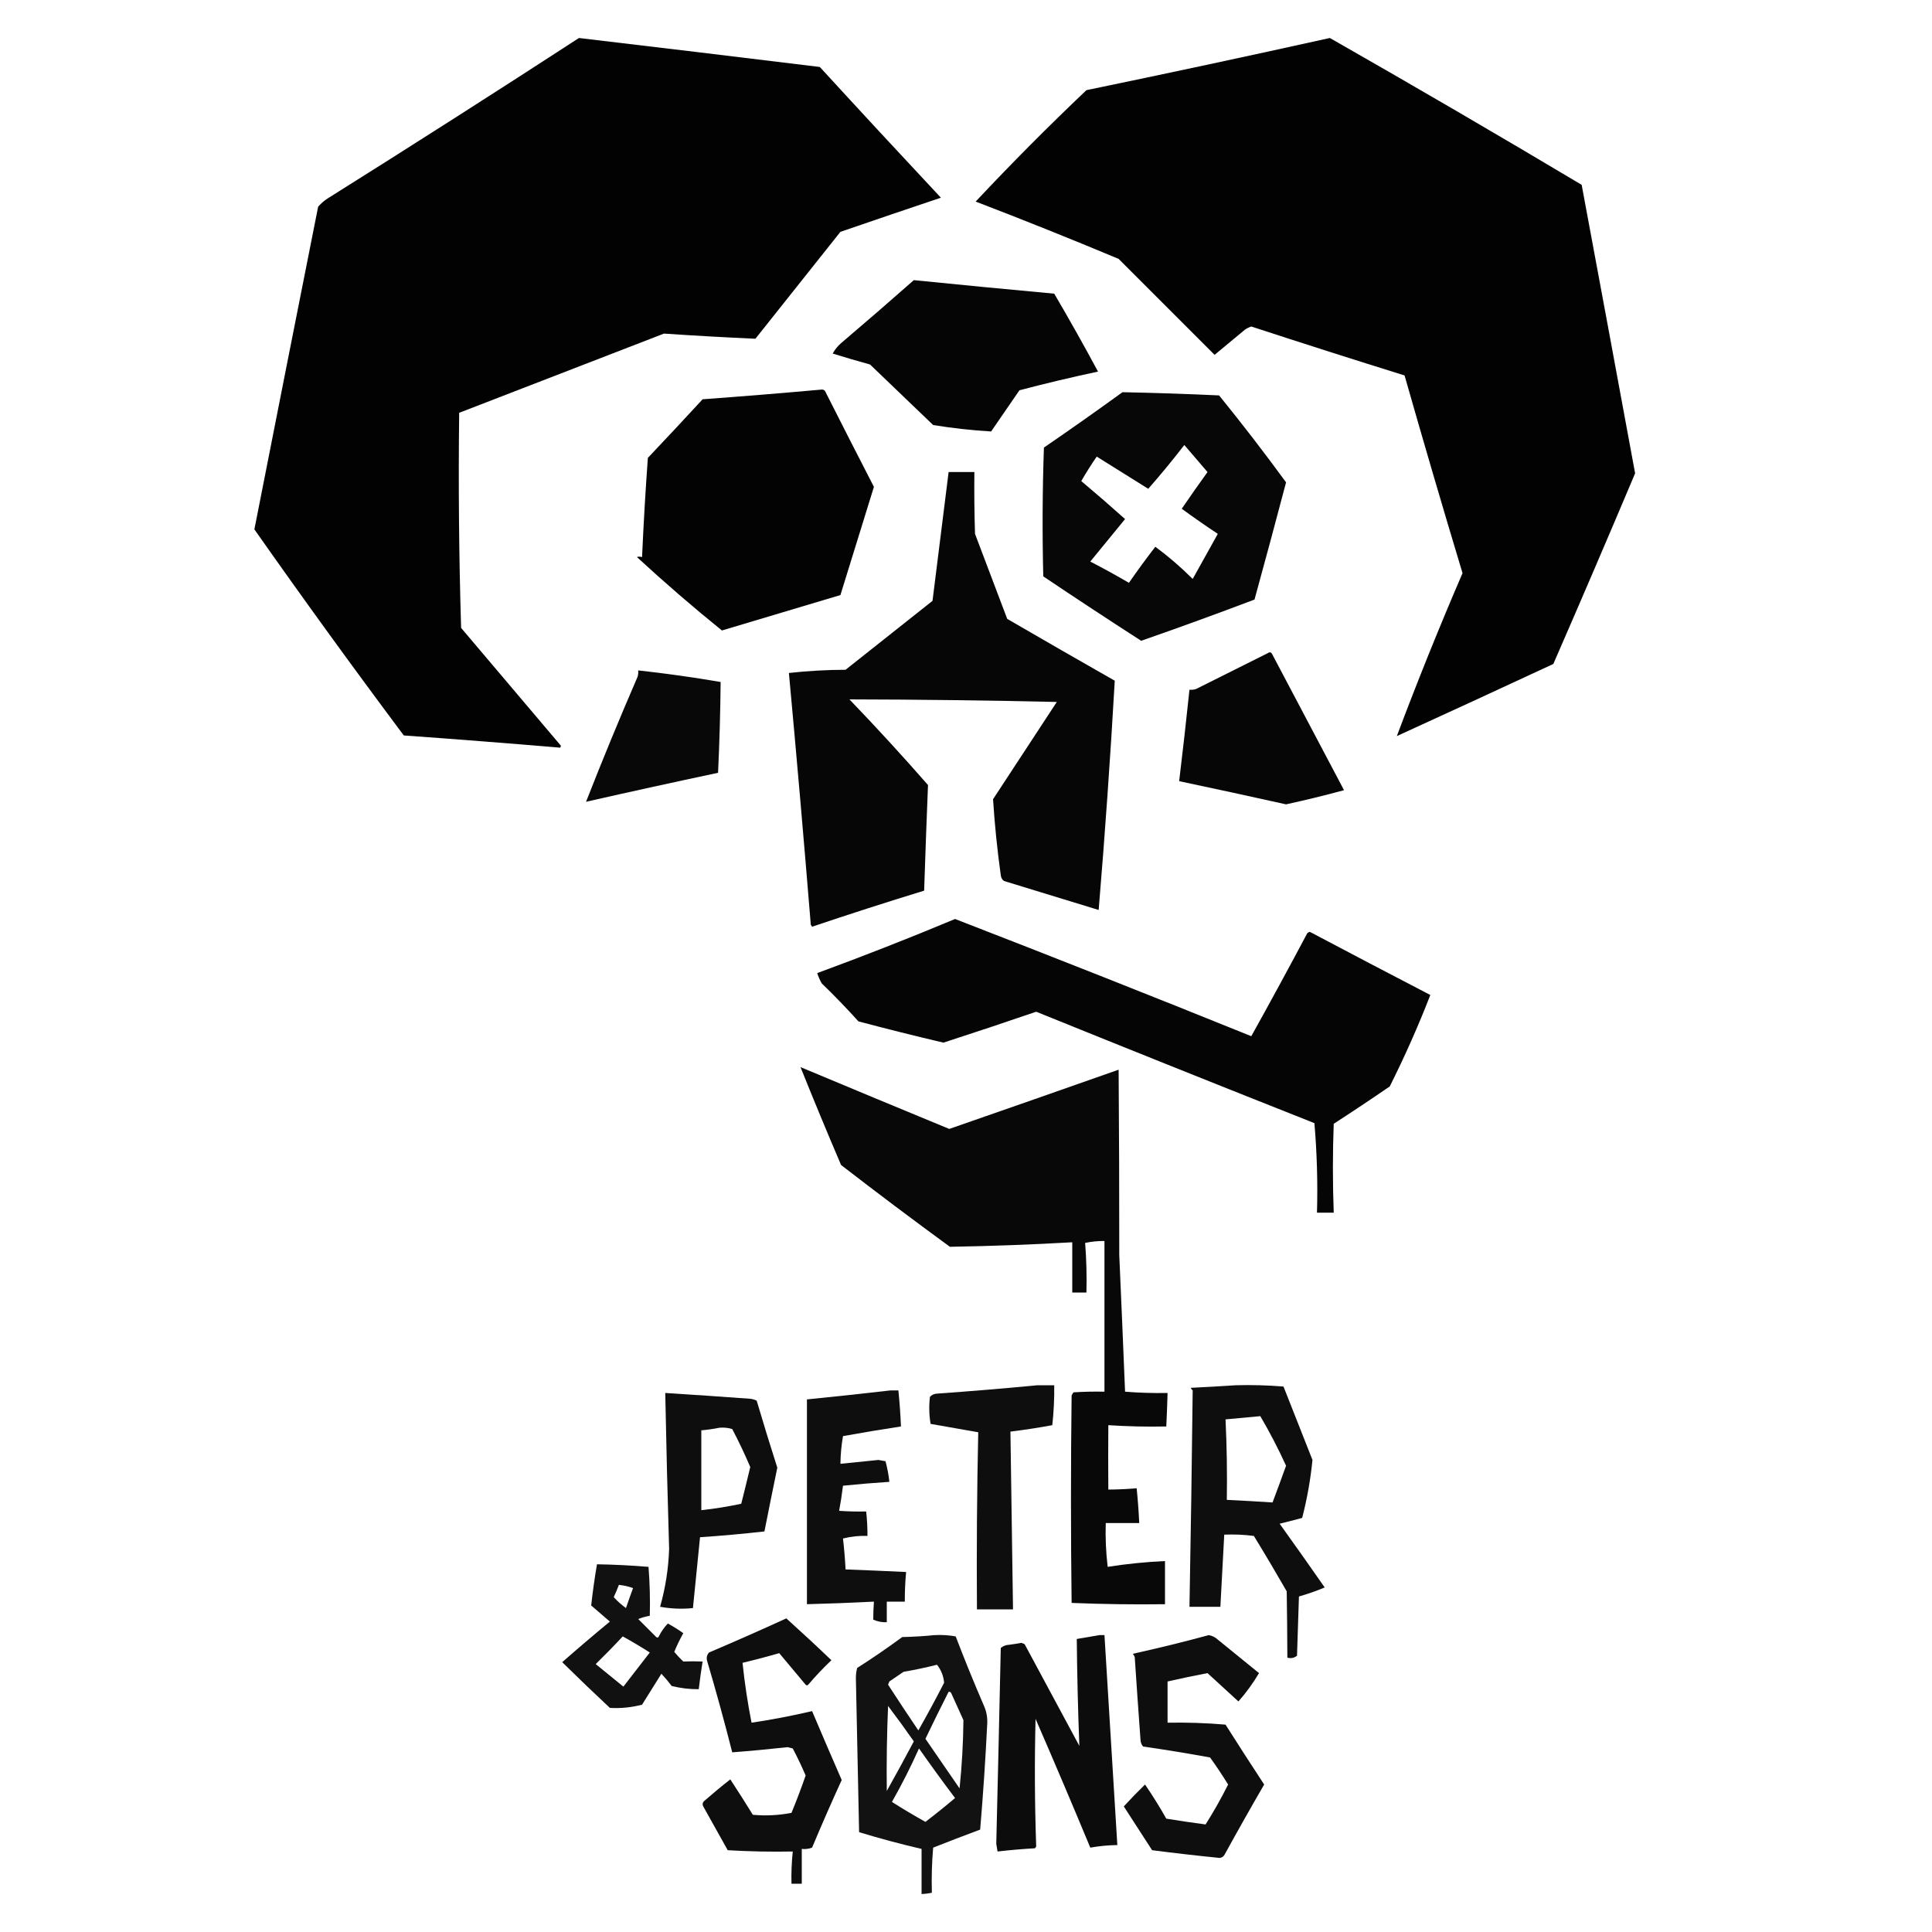
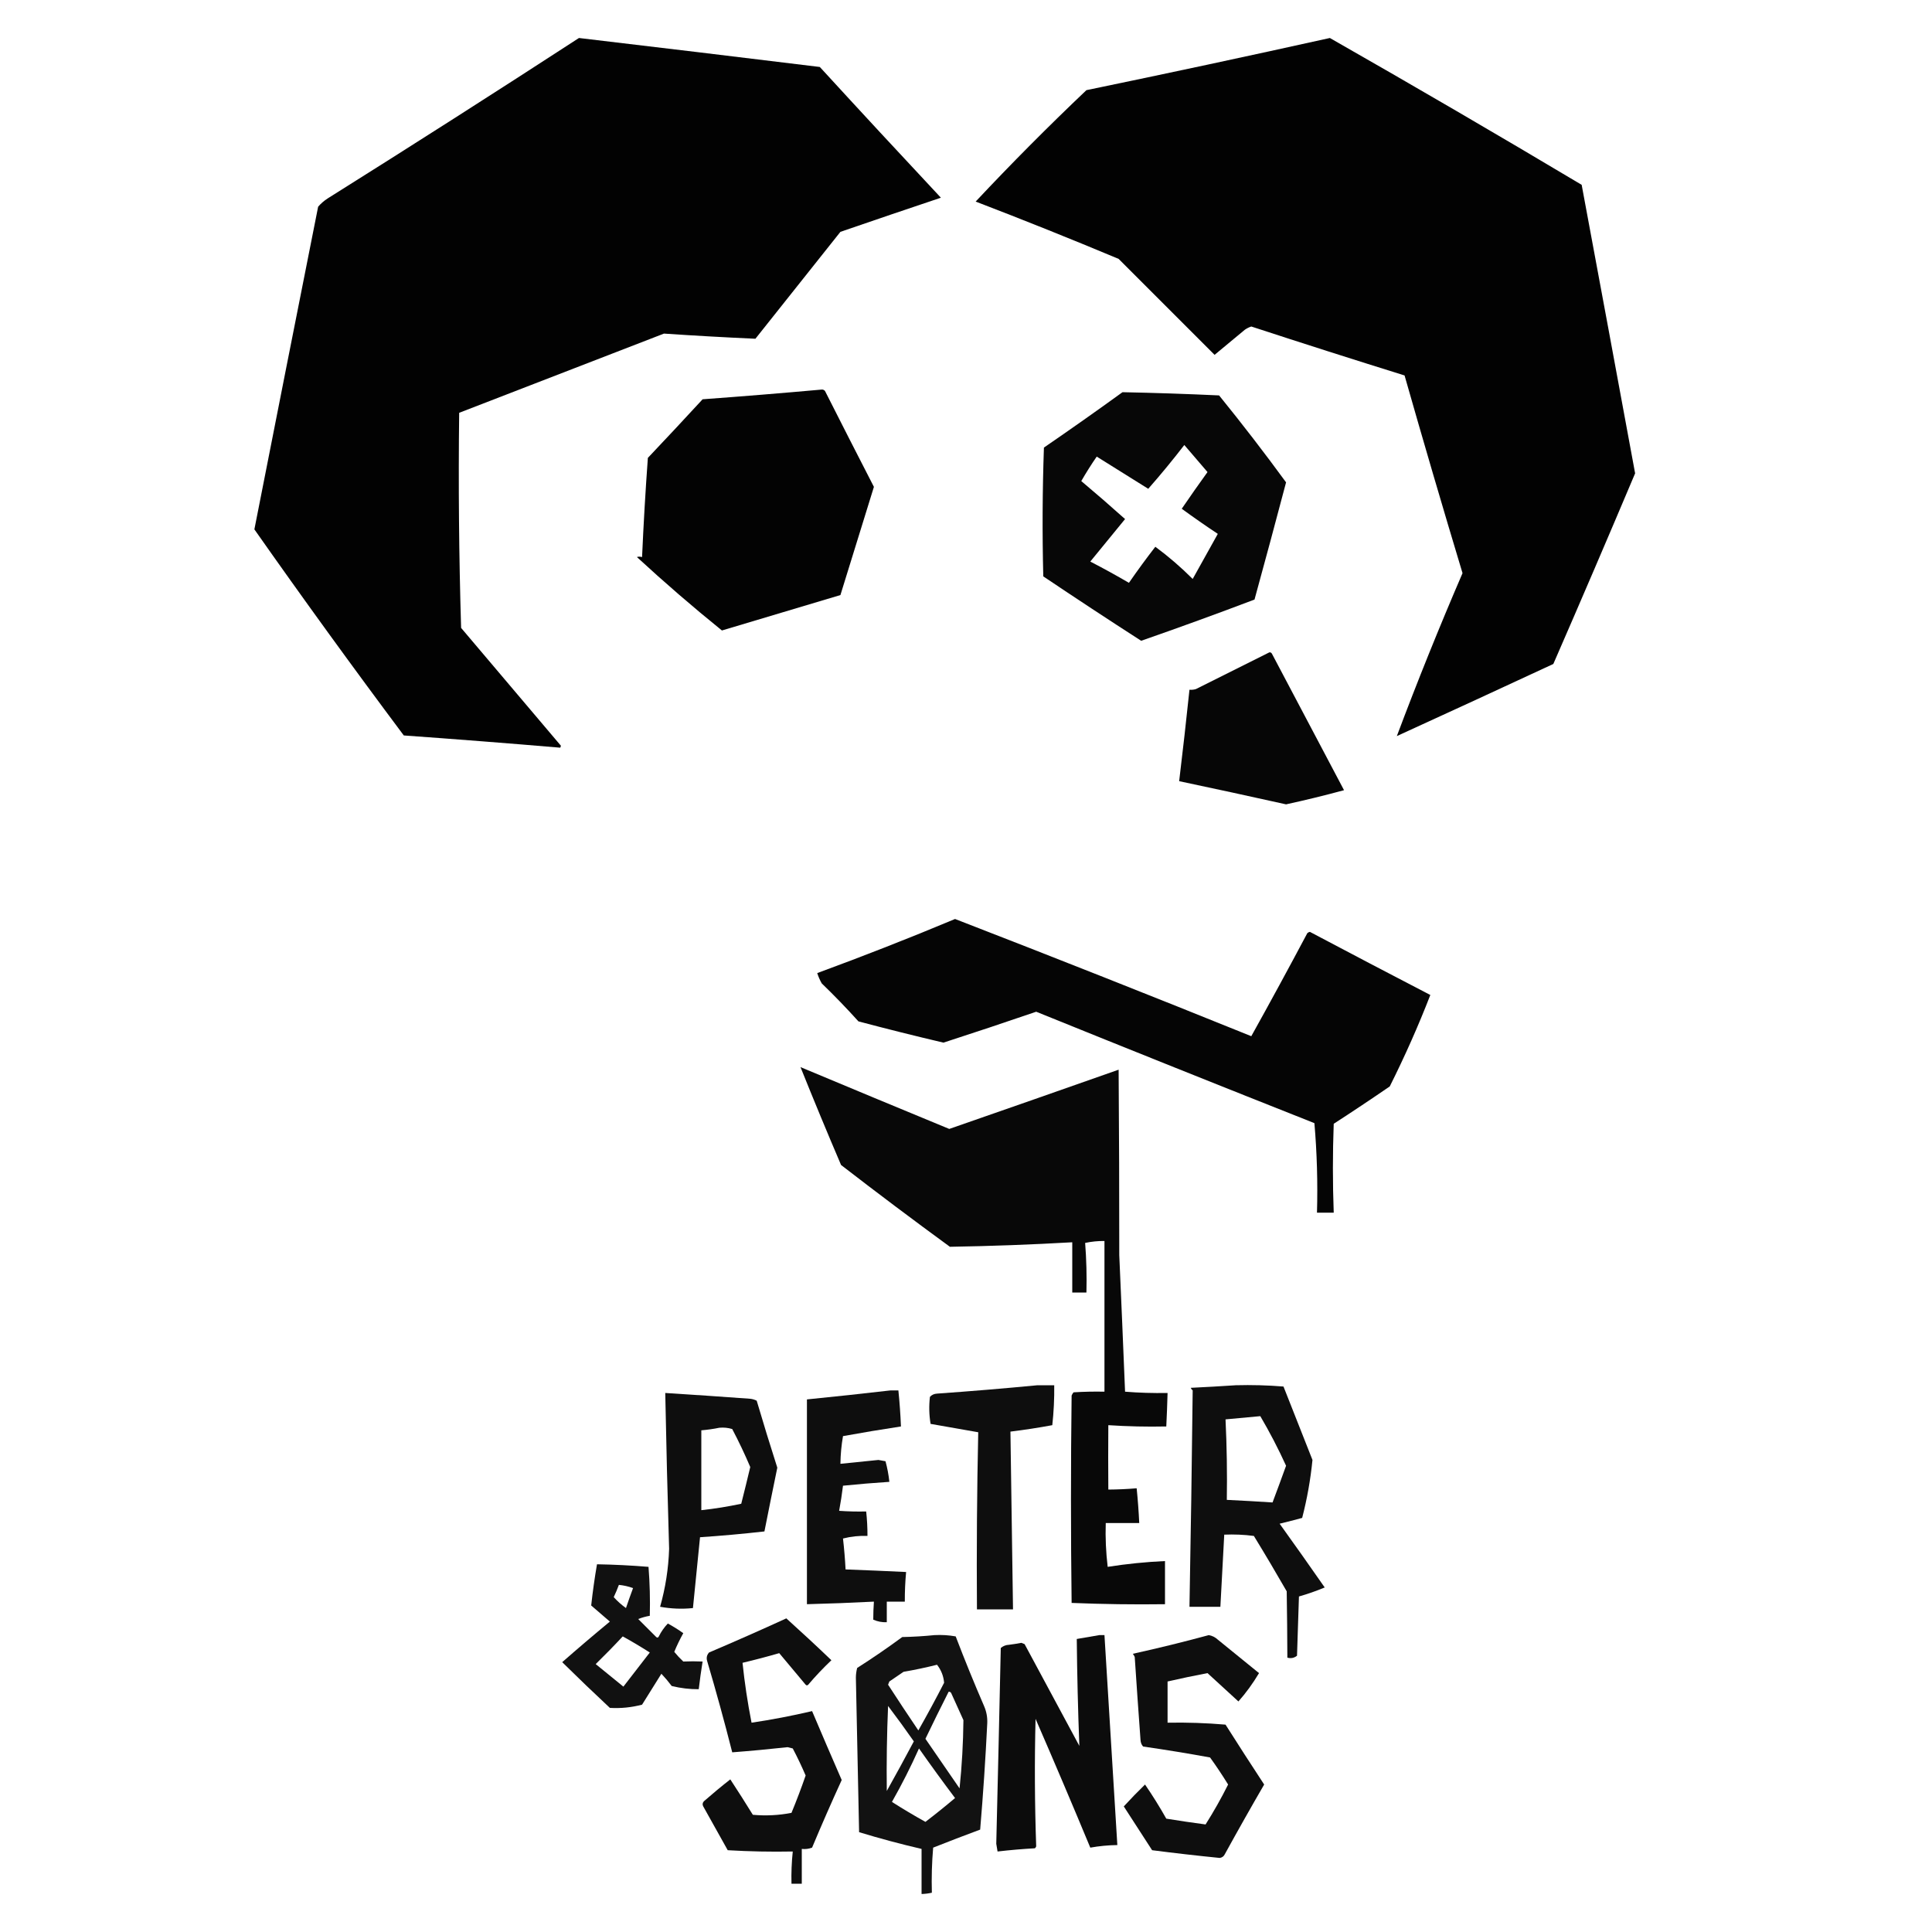
<svg xmlns="http://www.w3.org/2000/svg" version="1.1" width="1500px" height="1500px" style="shape-rendering:geometricPrecision; text-rendering:geometricPrecision; image-rendering:optimizeQuality; fill-rule:evenodd; clip-rule:evenodd">
  <g>
    <path style="opacity:0.991" fill="#000000" d="M 449.5,29.5 C 511.839,36.867 574.173,44.367 636.5,52C 667.65,85.984 698.983,119.817 730.5,153.5C 704.468,162.233 678.468,171.066 652.5,180C 630.5,207.667 608.5,235.333 586.5,263C 562.813,261.94 539.147,260.607 515.5,259C 462.5,279.5 409.5,300 356.5,320.5C 355.828,376.171 356.328,431.837 358,487.5C 383.847,518.011 409.68,548.511 435.5,579C 435.333,579.5 435.167,580 435,580.5C 394.575,577.076 354.075,573.91 313.5,571C 274.004,518.186 235.337,464.852 197.5,411C 213.922,327.481 230.422,243.981 247,160.5C 249.139,157.999 251.639,155.832 254.5,154C 319.903,112.975 384.903,71.475 449.5,29.5 Z" />
  </g>
  <g>
    <path style="opacity:0.991" fill="#000000" d="M 1032.5,29.5 C 1097.98,66.827 1163.14,104.827 1228,143.5C 1241.9,218.153 1255.73,292.82 1269.5,367.5C 1248.63,416.933 1227.46,466.267 1206,515.5C 1165.58,534.295 1125.08,552.962 1084.5,571.5C 1100.39,529.174 1117.39,487.007 1135.5,445C 1120.11,393.956 1105.11,342.789 1090.5,291.5C 1050.74,279.118 1011.07,266.451 971.5,253.5C 969.734,254.091 968.067,254.924 966.5,256C 958.667,262.5 950.833,269 943,275.5C 918.167,250.667 893.333,225.833 868.5,201C 831.678,185.584 794.678,170.751 757.5,156.5C 785.234,126.933 813.9,98.099 843.5,70C 906.728,56.923 969.728,43.423 1032.5,29.5 Z" />
  </g>
  <g>
-     <path style="opacity:0.979" fill="#000000" d="M 709.5,217.5 C 745.762,221.161 782.096,224.661 818.5,228C 830.256,248.022 841.59,268.188 852.5,288.5C 832.067,292.858 811.734,297.691 791.5,303C 784.167,313.667 776.833,324.333 769.5,335C 754.451,334.089 739.451,332.423 724.5,330C 708.167,314.333 691.833,298.667 675.5,283C 665.732,280.31 656.065,277.477 646.5,274.5C 648.267,271.23 650.6,268.397 653.5,266C 672.359,249.968 691.026,233.802 709.5,217.5 Z" />
-   </g>
+     </g>
  <g>
    <path style="opacity:0.986" fill="#000000" d="M 637.5,302.5 C 638.675,302.281 639.675,302.614 640.5,303.5C 653.071,328.377 665.738,353.211 678.5,378C 669.827,406.016 661.161,434.016 652.5,462C 621.833,471.167 591.167,480.333 560.5,489.5C 537.911,471.249 515.911,452.249 494.5,432.5C 495.557,432.094 496.891,432.094 498.5,432.5C 499.638,406.793 501.138,381.126 503,355.5C 517.283,340.429 531.449,325.262 545.5,310C 576.34,307.742 607.007,305.242 637.5,302.5 Z" />
  </g>
  <g>
    <path style="opacity:0.971" fill="#000000" d="M 871.5,304.5 C 896.511,305 921.511,305.834 946.5,307C 964.44,329.098 981.774,351.598 998.5,374.5C 990.489,404.877 982.322,435.21 974,465.5C 944.881,476.542 915.547,487.208 886,497.5C 860.512,481.088 835.179,464.421 810,447.5C 809.167,414.162 809.333,380.828 810.5,347.5C 831.075,333.391 851.409,319.057 871.5,304.5 Z M 919.5,345.5 C 925.448,352.455 931.448,359.455 937.5,366.5C 930.705,375.93 924.038,385.43 917.5,395C 926.7,401.701 936.033,408.201 945.5,414.5C 939,426.167 932.5,437.833 926,449.5C 916.912,440.406 907.245,432.072 897,424.5C 889.932,433.625 883.099,442.959 876.5,452.5C 866.661,446.746 856.661,441.246 846.5,436C 855.5,425 864.5,414 873.5,403C 862.314,392.98 850.981,383.147 839.5,373.5C 843.264,366.962 847.264,360.628 851.5,354.5C 864.833,362.833 878.167,371.167 891.5,379.5C 901.204,368.463 910.538,357.13 919.5,345.5 Z" />
  </g>
  <g>
-     <path style="opacity:0.976" fill="#000000" d="M 736.5,366.5 C 743.167,366.5 749.833,366.5 756.5,366.5C 756.333,382.503 756.5,398.503 757,414.5C 765.333,436.5 773.667,458.5 782,480.5C 809.752,496.626 837.585,512.626 865.5,528.5C 862.113,587.819 857.947,647.152 853,706.5C 828.527,699.01 804.027,691.51 779.5,684C 778.033,682.902 777.199,681.402 777,679.5C 774.255,659.876 772.255,640.209 771,620.5C 787.5,595.333 804,570.167 820.5,545C 766.81,543.774 713.143,543.108 659.5,543C 680.386,564.717 700.719,586.883 720.5,609.5C 719.398,636.808 718.398,664.141 717.5,691.5C 688.4,700.422 659.4,709.755 630.5,719.5C 630.167,719 629.833,718.5 629.5,718C 624.187,652.787 618.521,587.621 612.5,522.5C 627.109,520.89 641.775,520.057 656.5,520C 679,502.167 701.5,484.333 724,466.5C 728.215,433.164 732.382,399.83 736.5,366.5 Z" />
-   </g>
+     </g>
  <g>
    <path style="opacity:0.974" fill="#000000" d="M 985.5,506.5 C 986.376,506.369 987.043,506.702 987.5,507.5C 1006.17,542.833 1024.83,578.167 1043.5,613.5C 1028.62,617.543 1013.62,621.21 998.5,624.5C 970.862,618.34 943.195,612.34 915.5,606.5C 918.354,582.854 921.021,559.187 923.5,535.5C 925.199,535.66 926.866,535.494 928.5,535C 947.623,525.439 966.623,515.939 985.5,506.5 Z" />
  </g>
  <g>
-     <path style="opacity:0.967" fill="#000000" d="M 495.5,520.5 C 516.921,522.848 538.254,525.848 559.5,529.5C 559.268,553.075 558.602,576.575 557.5,600C 523.262,607.269 489.095,614.769 455,622.5C 467.715,590.049 481.048,557.716 495,525.5C 495.494,523.866 495.66,522.199 495.5,520.5 Z" />
-   </g>
+     </g>
  <g>
    <path style="opacity:0.977" fill="#000000" d="M 741.5,713.5 C 818.344,743.25 895.01,773.584 971.5,804.5C 986.254,777.993 1000.75,751.327 1015,724.5C 1015.56,723.978 1016.23,723.645 1017,723.5C 1048.07,739.953 1079.24,756.287 1110.5,772.5C 1101.25,796.374 1090.75,820.041 1079,843.5C 1064.64,853.363 1050.14,863.029 1035.5,872.5C 1034.65,895.494 1034.65,918.494 1035.5,941.5C 1031.17,941.5 1026.83,941.5 1022.5,941.5C 1023.15,918.103 1022.48,894.937 1020.5,872C 948.387,843.443 876.387,814.61 804.5,785.5C 780.59,793.692 756.59,801.692 732.5,809.5C 710.43,804.316 688.43,798.816 666.5,793C 657.364,782.863 647.864,773.03 638,763.5C 636.519,760.89 635.352,758.223 634.5,755.5C 670.547,742.266 706.213,728.266 741.5,713.5 Z" />
  </g>
  <g>
    <path style="opacity:0.967" fill="#000000" d="M 621.5,828.5 C 659.931,844.59 698.431,860.59 737,876.5C 780.871,861.265 824.704,845.932 868.5,830.5C 868.852,878.495 869.019,926.495 869,974.5C 870.567,1009.83 872.067,1045.17 873.5,1080.5C 884.187,1081.37 895.187,1081.7 906.5,1081.5C 906.262,1090.17 905.928,1098.84 905.5,1107.5C 890.452,1107.82 875.452,1107.48 860.5,1106.5C 860.371,1123.11 860.371,1139.78 860.5,1156.5C 867.849,1156.45 875.183,1156.12 882.5,1155.5C 883.414,1164.48 884.081,1173.48 884.5,1182.5C 875.833,1182.5 867.167,1182.5 858.5,1182.5C 858.144,1193.88 858.644,1205.21 860,1216.5C 874.738,1214.18 889.572,1212.68 904.5,1212C 904.456,1222.96 904.456,1234.12 904.5,1245.5C 880.259,1245.83 856.092,1245.49 832,1244.5C 831.333,1190.83 831.333,1137.17 832,1083.5C 832.374,1082.58 832.874,1081.75 833.5,1081C 841.493,1080.5 849.493,1080.33 857.5,1080.5C 857.5,1041.5 857.5,1002.5 857.5,963.5C 852.448,963.45 847.448,963.95 842.5,965C 843.489,977.754 843.822,990.587 843.5,1003.5C 839.833,1003.5 836.167,1003.5 832.5,1003.5C 832.5,990.5 832.5,977.5 832.5,964.5C 800.856,966.316 769.189,967.483 737.5,968C 709.05,947.218 680.884,926.051 653,904.5C 642.198,879.252 631.698,853.919 621.5,828.5 Z" />
  </g>
  <g>
    <path style="opacity:0.943" fill="#000000" d="M 805.5,1075.5 C 809.833,1075.5 814.167,1075.5 818.5,1075.5C 818.632,1085.86 818.132,1096.2 817,1106.5C 806.249,1108.49 795.416,1110.16 784.5,1111.5C 785.179,1157.5 785.846,1203.5 786.5,1249.5C 777.167,1249.5 767.833,1249.5 758.5,1249.5C 758.17,1203.59 758.503,1157.76 759.5,1112C 747.155,1109.83 734.821,1107.66 722.5,1105.5C 721.336,1098.52 721.169,1091.52 722,1084.5C 723.44,1082.95 725.273,1082.12 727.5,1082C 753.679,1080.15 779.679,1077.98 805.5,1075.5 Z" />
  </g>
  <g>
    <path style="opacity:0.943" fill="#000000" d="M 959.5,1075.5 C 971.851,1075.17 984.185,1075.5 996.5,1076.5C 1004,1095.5 1011.5,1114.5 1019,1133.5C 1017.5,1148.66 1014.84,1163.66 1011,1178.5C 1005.22,1180.07 999.388,1181.57 993.5,1183C 1005.29,1199.41 1016.96,1215.91 1028.5,1232.5C 1021.95,1235.24 1015.29,1237.57 1008.5,1239.5C 1008.02,1254.83 1007.52,1270.16 1007,1285.5C 1004.76,1287.28 1002.26,1287.78 999.5,1287C 999.448,1269.91 999.281,1252.75 999,1235.5C 990.699,1221.04 982.199,1206.7 973.5,1192.5C 965.862,1191.5 958.196,1191.17 950.5,1191.5C 949.5,1210.17 948.5,1228.83 947.5,1247.5C 939.5,1247.5 931.5,1247.5 923.5,1247.5C 924.545,1191.5 925.379,1135.5 926,1079.5C 925.308,1078.97 924.808,1078.31 924.5,1077.5C 936.106,1076.94 947.773,1076.28 959.5,1075.5 Z M 978.5,1099.5 C 985.79,1111.91 992.457,1124.74 998.5,1138C 995.079,1147.51 991.579,1157.01 988,1166.5C 976.223,1165.73 964.39,1165.07 952.5,1164.5C 952.827,1143.59 952.493,1122.76 951.5,1102C 960.653,1101.16 969.653,1100.33 978.5,1099.5 Z" />
  </g>
  <g>
    <path style="opacity:0.942" fill="#000000" d="M 691.5,1079.5 C 693.5,1079.5 695.5,1079.5 697.5,1079.5C 698.45,1088.81 699.117,1098.14 699.5,1107.5C 684.473,1109.78 669.473,1112.28 654.5,1115C 653.267,1122.07 652.6,1129.23 652.5,1136.5C 662.33,1135.54 672.164,1134.54 682,1133.5C 683.833,1133.83 685.667,1134.17 687.5,1134.5C 688.931,1139.75 689.931,1145.08 690.5,1150.5C 678.48,1151.28 666.48,1152.28 654.5,1153.5C 653.701,1160.06 652.701,1166.56 651.5,1173C 658.492,1173.5 665.492,1173.67 672.5,1173.5C 673.19,1179.81 673.524,1186.14 673.5,1192.5C 667.06,1192.23 660.727,1192.9 654.5,1194.5C 655.414,1202.46 656.081,1210.46 656.5,1218.5C 672.171,1219.08 687.838,1219.75 703.5,1220.5C 702.793,1228.15 702.46,1235.81 702.5,1243.5C 697.833,1243.5 693.167,1243.5 688.5,1243.5C 688.5,1248.83 688.5,1254.17 688.5,1259.5C 684.821,1259.64 681.321,1258.97 678,1257.5C 677.995,1252.85 678.162,1248.19 678.5,1243.5C 661.176,1244.39 643.842,1245.06 626.5,1245.5C 626.5,1192.5 626.5,1139.5 626.5,1086.5C 648.323,1084.32 669.99,1081.99 691.5,1079.5 Z" />
  </g>
  <g>
    <path style="opacity:0.944" fill="#000000" d="M 516.5,1081.5 C 538.502,1082.89 560.502,1084.39 582.5,1086C 584.256,1086.2 585.922,1086.7 587.5,1087.5C 592.631,1104.89 597.965,1122.23 603.5,1139.5C 600.097,1156.01 596.764,1172.51 593.5,1189C 576.864,1190.88 560.197,1192.38 543.5,1193.5C 541.722,1211.83 539.889,1230.17 538,1248.5C 529.533,1249.39 521.033,1249.05 512.5,1247.5C 516.677,1232.77 519.01,1217.77 519.5,1202.5C 518.283,1162.17 517.283,1121.84 516.5,1081.5 Z M 558.5,1108.5 C 561.898,1108.18 565.232,1108.51 568.5,1109.5C 573.576,1119.15 578.243,1128.98 582.5,1139C 580.229,1148.52 577.896,1158.02 575.5,1167.5C 565.255,1169.71 554.922,1171.37 544.5,1172.5C 544.5,1151.83 544.5,1131.17 544.5,1110.5C 549.338,1110.09 554.005,1109.42 558.5,1108.5 Z" />
  </g>
  <g>
    <path style="opacity:0.93" fill="#000000" d="M 463.5,1214.5 C 476.883,1214.73 490.216,1215.4 503.5,1216.5C 504.499,1229.15 504.832,1241.82 504.5,1254.5C 501.432,1255.02 498.432,1255.86 495.5,1257C 500.167,1261.67 504.833,1266.33 509.5,1271C 510.332,1271.69 510.998,1271.52 511.5,1270.5C 513.354,1266.78 515.687,1263.45 518.5,1260.5C 522.668,1262.75 526.668,1265.25 530.5,1268C 527.881,1272.69 525.548,1277.52 523.5,1282.5C 525.65,1285.15 527.983,1287.65 530.5,1290C 535.485,1289.78 540.485,1289.78 545.5,1290C 544.352,1297.12 543.352,1304.29 542.5,1311.5C 535.518,1311.56 528.518,1310.73 521.5,1309C 519.021,1305.69 516.355,1302.52 513.5,1299.5C 508.5,1307.5 503.5,1315.5 498.5,1323.5C 490.305,1325.65 481.971,1326.49 473.5,1326C 460.989,1314.32 448.655,1302.49 436.5,1290.5C 448.686,1279.81 461.02,1269.31 473.5,1259C 468.667,1254.83 463.833,1250.67 459,1246.5C 460.167,1235.82 461.667,1225.16 463.5,1214.5 Z M 480.5,1230.5 C 484.263,1230.86 487.93,1231.69 491.5,1233C 489.592,1238.12 487.759,1243.29 486,1248.5C 482.472,1245.97 479.306,1243.13 476.5,1240C 477.984,1236.87 479.317,1233.7 480.5,1230.5 Z M 483.5,1270.5 C 490.596,1274.41 497.596,1278.58 504.5,1283C 497.667,1291.83 490.833,1300.67 484,1309.5C 476.833,1303.67 469.667,1297.83 462.5,1292C 469.703,1284.96 476.703,1277.8 483.5,1270.5 Z" />
  </g>
  <g>
    <path style="opacity:0.943" fill="#000000" d="M 610.5,1256.5 C 622.277,1267.11 633.943,1277.94 645.5,1289C 639.134,1295.03 633.134,1301.36 627.5,1308C 626.833,1308.67 626.167,1308.67 625.5,1308C 618.667,1299.83 611.833,1291.67 605,1283.5C 595.593,1286.23 586.093,1288.73 576.5,1291C 578.099,1306.44 580.432,1321.94 583.5,1337.5C 599.085,1335.18 614.752,1332.18 630.5,1328.5C 638.071,1346.38 645.738,1364.22 653.5,1382C 645.546,1399.36 637.879,1416.86 630.5,1434.5C 627.914,1435.48 625.247,1435.81 622.5,1435.5C 622.5,1444.5 622.5,1453.5 622.5,1462.5C 619.833,1462.5 617.167,1462.5 614.5,1462.5C 614.295,1454.13 614.629,1445.8 615.5,1437.5C 598.589,1437.83 581.756,1437.49 565,1436.5C 558.667,1425.17 552.333,1413.83 546,1402.5C 545.219,1401.06 545.386,1399.72 546.5,1398.5C 553.183,1392.65 560.016,1386.98 567,1381.5C 572.947,1390.55 578.78,1399.72 584.5,1409C 594.584,1409.92 604.584,1409.42 614.5,1407.5C 618.448,1397.94 622.114,1388.27 625.5,1378.5C 622.442,1371.38 619.109,1364.38 615.5,1357.5C 614.167,1357.17 612.833,1356.83 611.5,1356.5C 597.178,1358.07 582.845,1359.41 568.5,1360.5C 562.473,1336.73 555.973,1313.06 549,1289.5C 548.313,1287.08 548.813,1284.91 550.5,1283C 570.707,1274.39 590.707,1265.56 610.5,1256.5 Z" />
  </g>
  <g>
    <path style="opacity:0.929" fill="#000000" d="M 725.5,1269.5 C 731.093,1269.19 736.593,1269.53 742,1270.5C 748.942,1288.66 756.276,1306.66 764,1324.5C 765.887,1328.8 766.721,1333.3 766.5,1338C 765.156,1365.54 763.322,1393.04 761,1420.5C 748.793,1425.02 736.626,1429.69 724.5,1434.5C 723.501,1446.15 723.168,1457.81 723.5,1469.5C 720.873,1470.09 718.206,1470.42 715.5,1470.5C 715.5,1458.83 715.5,1447.17 715.5,1435.5C 699.178,1431.71 683.011,1427.38 667,1422.5C 666.191,1382.5 665.357,1342.5 664.5,1302.5C 664.527,1299.91 664.861,1297.41 665.5,1295C 677.441,1287.39 689.108,1279.39 700.5,1271C 709.01,1270.83 717.343,1270.33 725.5,1269.5 Z M 727.5,1292.5 C 730.739,1296.64 732.572,1301.31 733,1306.5C 726.588,1318.99 719.921,1331.33 713,1343.5C 705.02,1331.69 697.186,1319.86 689.5,1308C 689.833,1307.17 690.167,1306.33 690.5,1305.5C 694.167,1303 697.833,1300.5 701.5,1298C 710.364,1296.47 719.03,1294.64 727.5,1292.5 Z M 736.5,1313.5 C 737.376,1313.37 738.043,1313.7 738.5,1314.5C 741.667,1321.5 744.833,1328.5 748,1335.5C 747.832,1353.2 746.832,1370.86 745,1388.5C 736.152,1375.66 727.318,1362.82 718.5,1350C 724.407,1337.69 730.407,1325.52 736.5,1313.5 Z M 689.5,1324.5 C 696.303,1333.48 702.97,1342.65 709.5,1352C 702.599,1364.98 695.599,1377.81 688.5,1390.5C 688.234,1368.48 688.567,1346.48 689.5,1324.5 Z M 713.5,1357.5 C 722.583,1370.43 731.917,1383.26 741.5,1396C 733.978,1402.36 726.311,1408.52 718.5,1414.5C 709.668,1409.59 701.001,1404.42 692.5,1399C 700.165,1385.5 707.165,1371.67 713.5,1357.5 Z" />
  </g>
  <g>
    <path style="opacity:0.95" fill="#000000" d="M 853.5,1269.5 C 854.833,1269.5 856.167,1269.5 857.5,1269.5C 860.833,1323.83 864.167,1378.17 867.5,1432.5C 860.436,1432.59 853.436,1433.26 846.5,1434.5C 832.628,1401.08 818.461,1367.75 804,1334.5C 803.174,1367.54 803.341,1400.54 804.5,1433.5C 804.291,1434.09 803.957,1434.59 803.5,1435C 793.783,1435.55 784.116,1436.38 774.5,1437.5C 774.167,1435.5 773.833,1433.5 773.5,1431.5C 774.735,1380.84 775.902,1330.17 777,1279.5C 778.826,1277.93 780.993,1277.09 783.5,1277C 786.682,1276.59 789.849,1276.09 793,1275.5C 793.833,1275.83 794.667,1276.17 795.5,1276.5C 809.667,1302.83 823.833,1329.17 838,1355.5C 836.943,1327.85 836.277,1300.19 836,1272.5C 841.925,1271.46 847.758,1270.46 853.5,1269.5 Z" />
  </g>
  <g>
    <path style="opacity:0.944" fill="#000000" d="M 938.5,1269.5 C 941.14,1269.95 943.473,1271.12 945.5,1273C 956.167,1281.67 966.833,1290.33 977.5,1299C 972.68,1307.09 967.347,1314.42 961.5,1321C 953.5,1313.67 945.5,1306.33 937.5,1299C 927.181,1300.96 916.848,1303.13 906.5,1305.5C 906.5,1316.17 906.5,1326.83 906.5,1337.5C 921.529,1337.22 936.529,1337.72 951.5,1339C 961.375,1354.59 971.375,1370.09 981.5,1385.5C 971.133,1403.37 960.966,1421.37 951,1439.5C 950.223,1441.21 948.89,1442.21 947,1442.5C 929.461,1440.75 911.961,1438.75 894.5,1436.5C 887.167,1425.17 879.833,1413.83 872.5,1402.5C 877.886,1396.62 883.386,1390.95 889,1385.5C 894.864,1394.05 900.364,1402.89 905.5,1412C 915.652,1413.65 925.819,1415.15 936,1416.5C 942.327,1406.52 948.161,1396.19 953.5,1385.5C 949.081,1378.33 944.415,1371.33 939.5,1364.5C 922.236,1361.34 904.903,1358.51 887.5,1356C 886.296,1354.65 885.629,1352.98 885.5,1351C 883.922,1329.51 882.422,1308.01 881,1286.5C 880.626,1285.58 880.126,1284.75 879.5,1284C 899.404,1279.61 919.071,1274.77 938.5,1269.5 Z" />
  </g>
</svg>